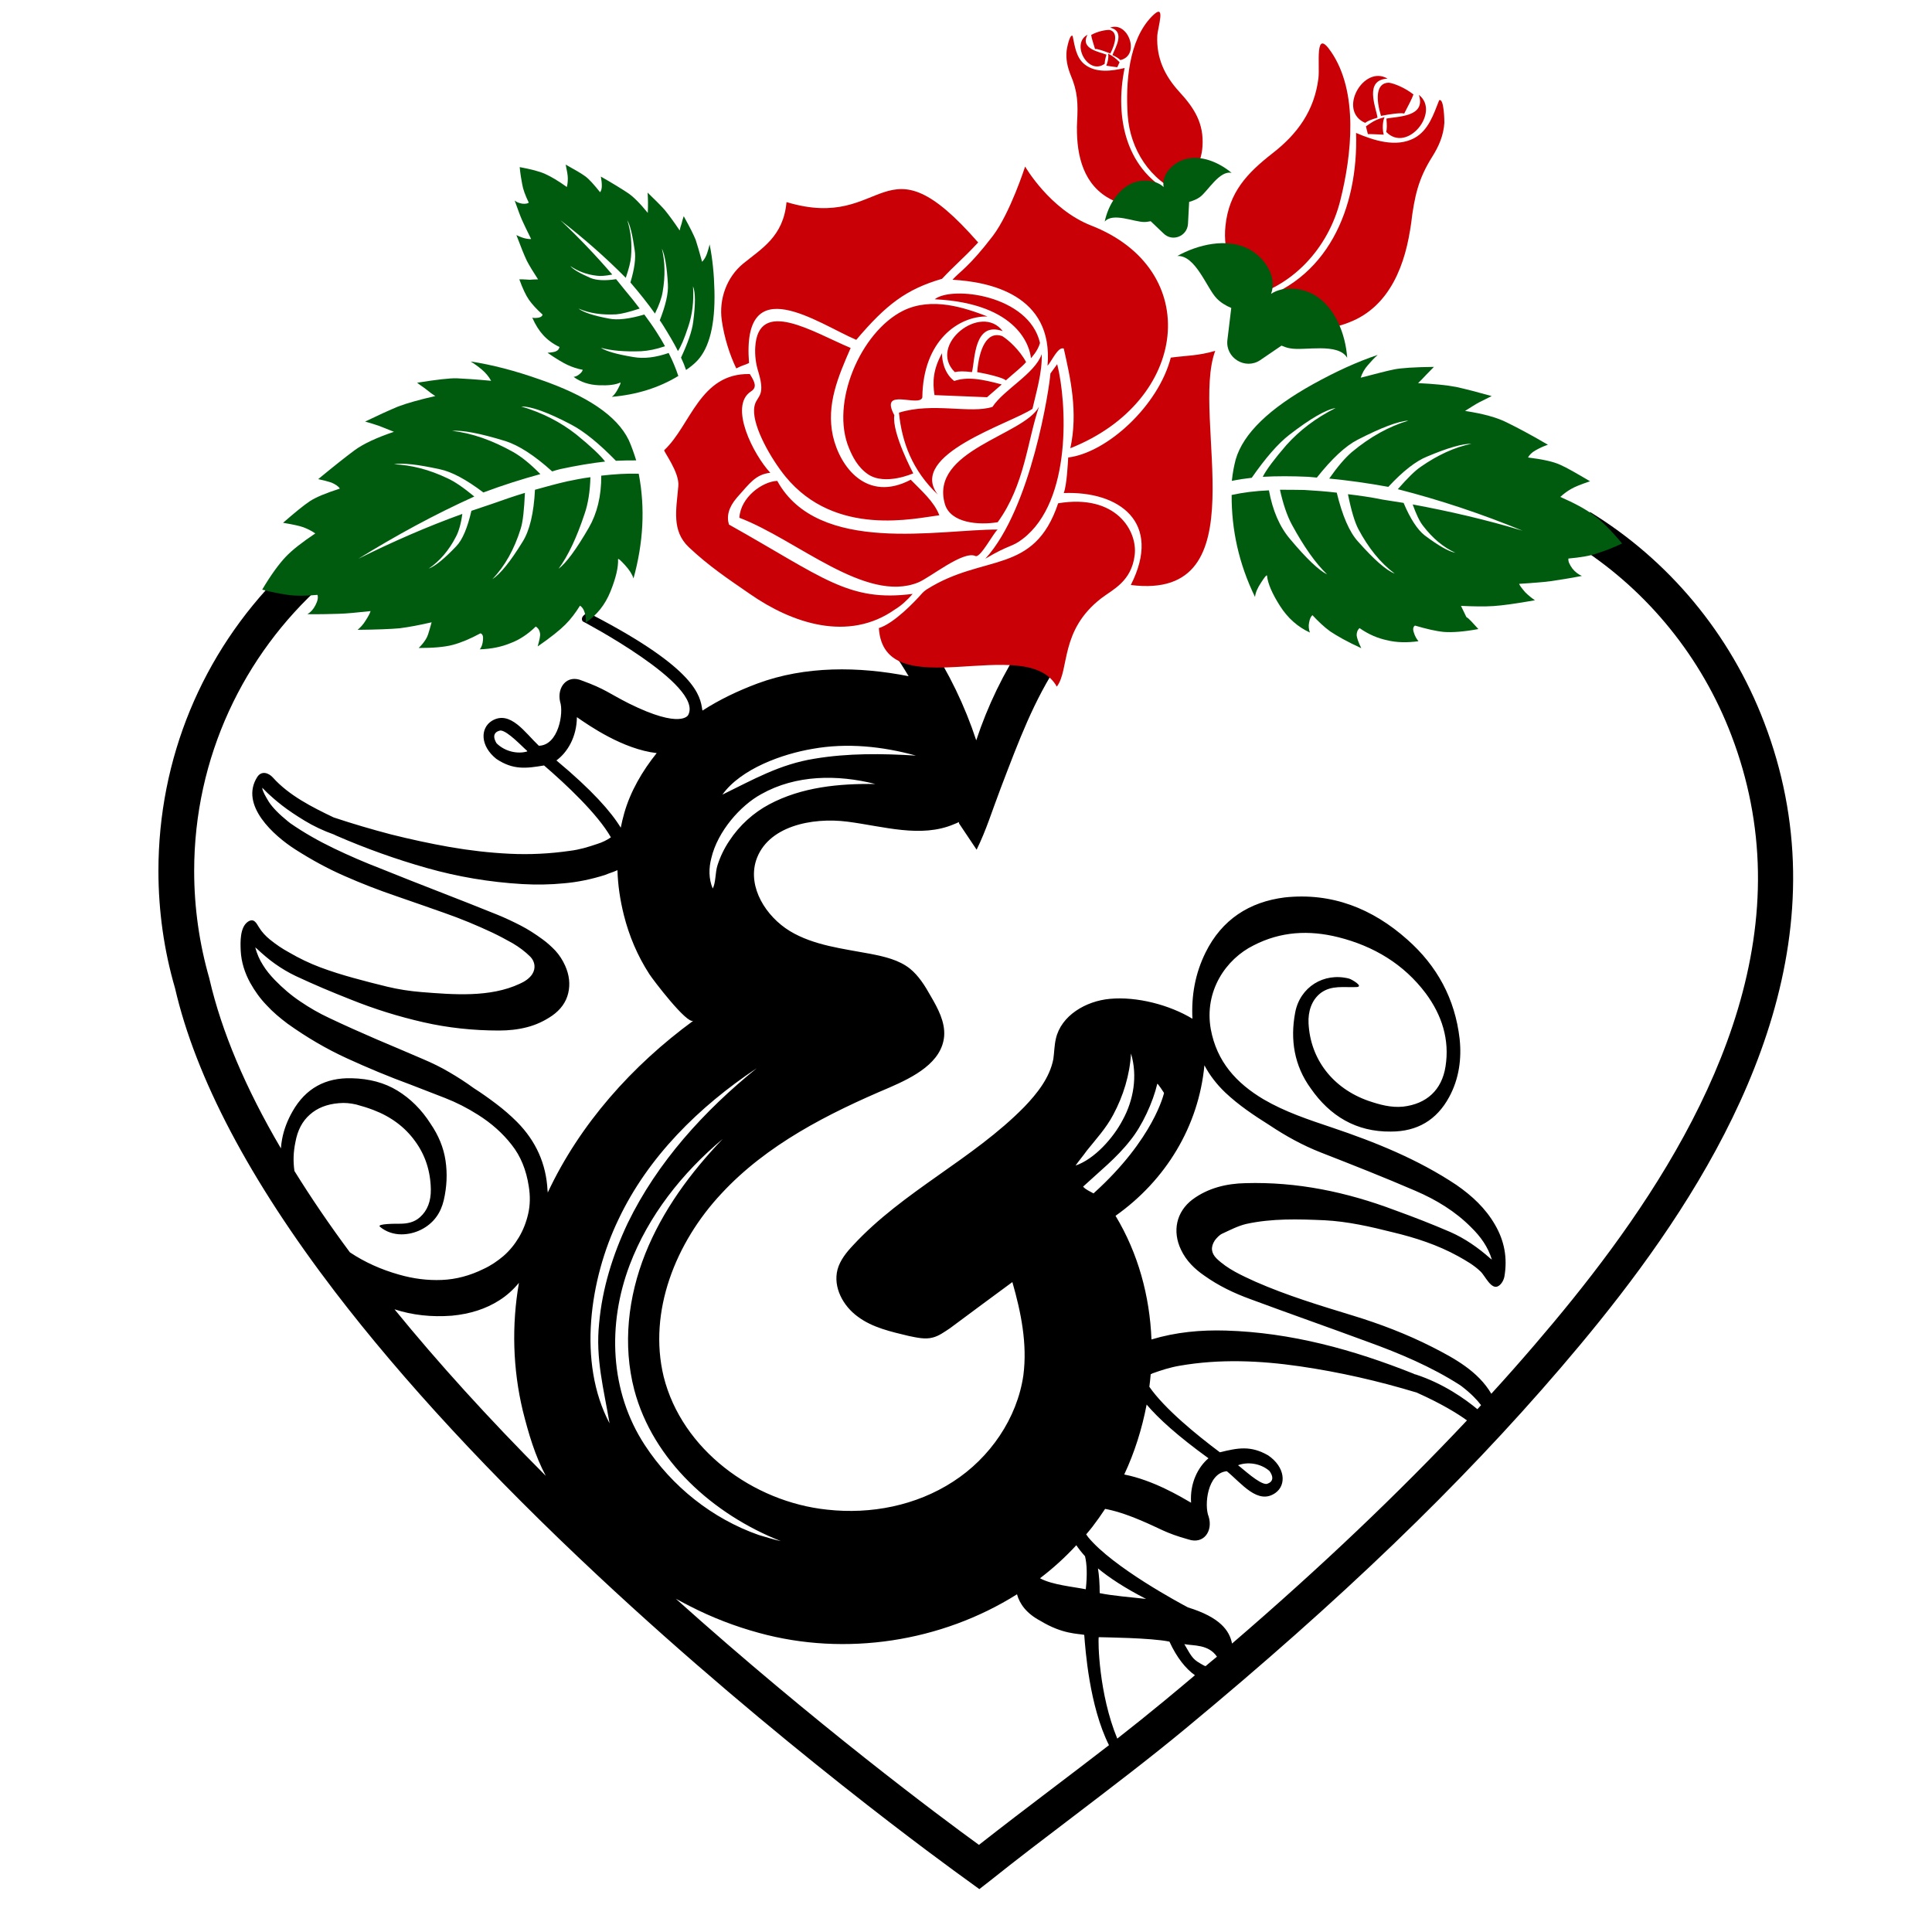
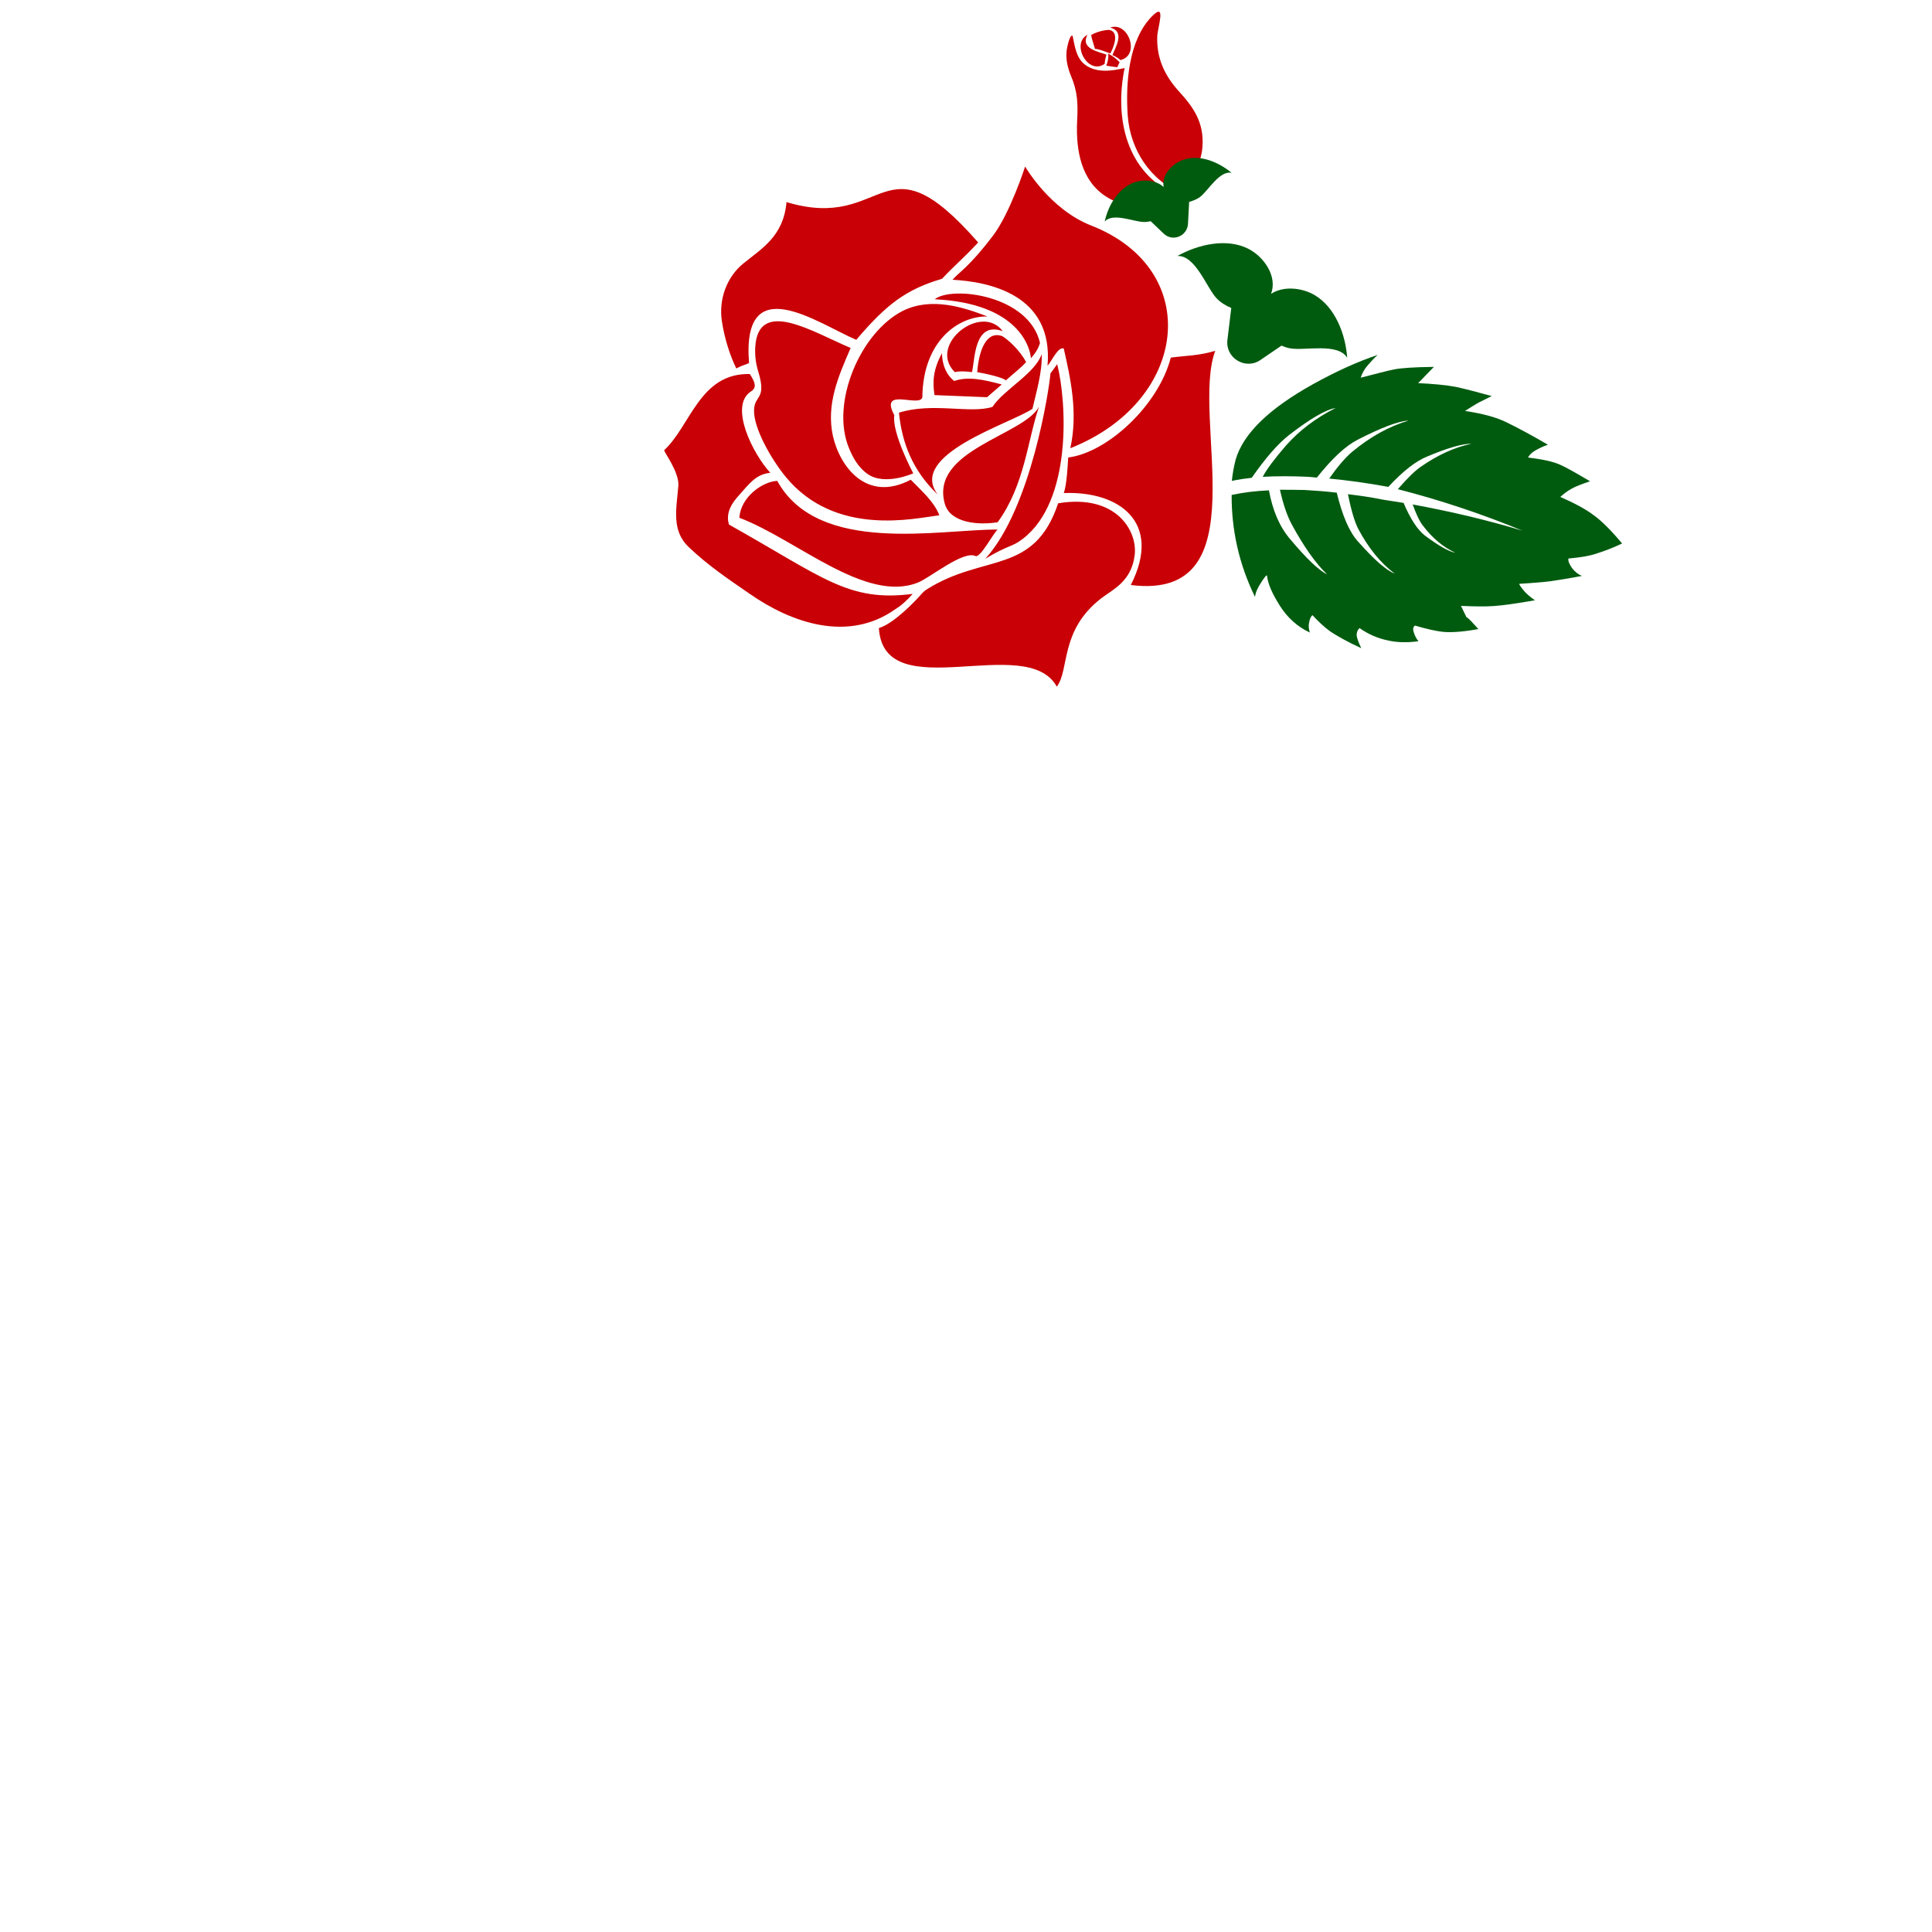
<svg xmlns="http://www.w3.org/2000/svg" version="1.1" id="Layer_1" x="0px" y="0px" width="1000px" height="1000px" viewBox="0 0 1000 1000" style="enable-background:new 0 0 1000 1000;" xml:space="preserve">
  <style type="text/css">
	.st0{fill:#005B0F;}
	.st1{fill:#C90005;}
</style>
  <g>
-     <path class="st0" d="M274.2,144.8c1.2-0.1,2.6-0.2,4.3-0.2c-2.4-3.7-4.4-6.9-5.8-9.6c-1.3-2.7-3.1-7.2-5.4-13.3   c1,0.5,2.4,1.1,4.1,1.6c1.6,0.4,2.9,0.5,3.5,0.4c-2-4.1-3.6-7.3-4.7-9.8s-2.3-5.9-3.8-10.1c1,0.9,2.3,1.3,3.8,1.6   c1.6,0.2,2.8,0,3.5-0.5c-1.8-3.7-3-7-3.4-9.5c-0.5-2.6-1-5.5-1.3-8.9c5.9,1.1,10.3,2.2,13.3,3.6c3.1,1.4,6.8,3.6,11.1,6.7   c0.4-1.6,0.5-3,0.5-4.6c0-1.4-0.4-3.7-1.1-7c4.7,2.6,8,4.5,10.2,6.1c2,1.5,4.5,4.3,7.6,8.2c0.6-0.7,0.9-1.9,0.9-3.4s-0.2-3-0.5-4.7   c6,3.4,10.5,6.2,13.7,8.3c3.1,2,6.6,5.6,10.6,10.5c0.1-2.3,0.1-4.2,0.1-5.6s-0.1-3-0.2-4.9c3.5,3.4,6.5,6.3,8.8,8.9   c2.2,2.7,4.8,6.2,7.8,10.7c0.2-1.1,0.5-2.2,1-3.6c0.3-1.3,0.7-2.7,1.1-3.8c3.3,5.9,5.3,10,6.2,12.3c0.7,2.2,1.9,6.1,3.3,11.3   c1.2-1.2,2-2.7,2.6-4.4c0.5-1.6,1-3.2,1.3-4.6c1.5,7.4,2.3,15.5,2.5,24.1c0.4,17.3-2.6,29.4-8.9,36.1c-1.6,1.7-3.6,3.3-5.8,4.8   c-0.7-2.1-1.6-4.3-2.6-6.4c3.5-7.5,5.7-13.7,6.3-18.5c1.2-9.1,1.2-15.3-0.1-18.4c0.5,7.6-0.3,14.5-2.5,21c-2,6.1-3.8,10.3-5.3,12.5   c-2.1-4.2-4.8-8.7-7.8-13.5c-0.5-0.9-1.1-1.6-1.6-2.4c3-7.7,4.5-13.9,4.2-18.7c-0.5-9.1-1.6-15.3-3.1-18.4   c1.6,6.7,1.8,14.1,0.4,22.3c-0.5,3.1-1.8,6.9-4,11.3c-3.6-5.1-7.9-10.5-12.7-16.1c2.1-7,2.9-12.7,2.2-16.8   c-1.1-7.7-2.3-12.8-3.8-15.4c1.8,5.7,2.5,12,1.9,19c-0.2,2.6-1.1,6.1-2.7,10.8c-10.6-10.7-21.9-20.6-33.8-29.8   c9.5,9,18.5,18.4,26.8,28.1c-3.4,0.7-6.2,0.9-8.1,0.6c-5.3-0.6-9.8-2.4-13.6-5c1.5,1.8,5,3.8,10.5,6.2c3,1.2,7.4,1.5,13.2,0.6   c1.6,2,3.2,4,4.6,5.7c2.7,3.2,5.2,6.3,7.6,9.5c-5.4,1.8-9.5,2.8-12.1,3c-7.3,0.4-13.9-0.5-19.6-3c2.6,2,7.8,3.7,15.8,5.2   c4.4,0.9,10.5,0.2,18.3-2.1c2.3,3.1,4.5,6.2,6.4,9.2c1.6,2.5,3,4.8,4.3,7.2c-4.6,1.6-8.8,2.4-12.4,2.6c-8.6,0.3-15.5-0.3-20.8-1.8   c2.7,1.8,8.3,3.4,16.8,4.8c5.6,1,11.6,0.2,18.3-2.1c2.1,4.1,3.7,8,5,11.9c-10.2,6.2-21.7,9.7-34.4,10.8c1.2-0.9,2.3-2.4,3.3-4.4   c1-1.9,1.4-2.9,1.1-3c-2.6,1.2-6.3,1.6-11.2,1.4c-4.9-0.2-9.3-1.6-13-4.3c1.2-0.2,2.2-0.7,3.1-1.5c0.9-0.7,1.5-1.5,1.6-2.2   c-2.8-0.5-5.4-1.4-7.8-2.5s-5.9-3.2-10.4-6.3c2.3-0.2,3.8-0.4,4.6-0.9c0.9-0.4,1.4-1.2,1.6-2.1c-3.4-1.6-6.2-3.7-8.4-6.1   c-2.2-2.4-4.1-5.4-5.7-9.1c0.9,0.3,2,0.2,3.4,0c1.2-0.3,1.9-0.9,1.9-1.6c-3-2.7-5.3-5.2-7-7.6c-1.6-2.3-3.3-5.9-5-10.6   C271.1,144.5,273.1,144.8,274.2,144.8z" />
-     <path class="st1" d="M643.1,154.5c-4.7-12.6-10.3-23.7-8.8-37.6c1.8-17.4,11.2-27.3,24.4-37.6c13-10.1,21.6-22.1,23.7-38.7   c0.9-6.8-2.2-26.7,6.5-13.9c14.4,20.9,10.7,53.6,4.9,76.8C687.7,128.4,668.6,149.4,643.1,154.5z M730.4,115.3   c1.8-13.7,3.6-22.6,11-34.3c3.4-5.4,5.8-11,6.2-17.5c0-0.5-0.1-13-2.7-11.6c-2.9,7.3-5.5,15.6-12.9,19.6c-9.4,5-21,1.2-30.1-2.7   c1.2,38.8-14.6,77-54.9,87.7c8.4,4.7,14.3,10.9,24.3,12.8c9,1.8,18.5,1,26.9-2.4C719.7,158.7,727.7,136.3,730.4,115.3   C732.5,99.8,728.4,131,730.4,115.3z M718.2,40.7L718.2,40.7c-12.3,0.6-6,14.8-5.2,20.2c-3,0.9-5,1.6-6.4,2.7   C692.1,57.3,705.8,33.3,718.2,40.7z M717.5,68.3c0.4-1.6,0.4-3.7,0.1-6.9c5.2-1.2,20.7-0.6,16.8-12.3l0,0   C745.7,57.8,728.5,79.5,717.5,68.3z M718.8,42.8c2.7,0.3,8.6,2.7,12.8,6.1l0,0c-0.9,2.5-2.7,5.8-4.8,9.9c-1.1-0.6-7.9,0.3-12,1.2   C712.2,51.5,712,42.9,718.8,42.8z M716.2,69.7c-1.2-4.8,0.2-8.9,0.5-9.1c-4.3,1.2-5.9,2.1-9.7,4.8l1,4   C707.9,69.3,716.3,69.7,716.2,69.7z" />
    <path class="st0" d="M680.2,152.6c-6.4-3.7-16-4.7-22.3-0.5c3.4-9.1-3.7-19.2-11.7-23.3c-11.3-5.8-26.3-2.2-36.8,3.7   c9.4-0.5,15.2,16.6,20.3,21.9c2,2.1,4.7,3.8,7.6,5l-2,16.6c-1.1,9.3,9.3,15.6,17,10.4l11-7.5c1.5,0.6,3,1.2,4.5,1.4   c7.3,1.4,24.8-3.1,29.5,4.9C696.5,173.3,691.2,158.9,680.2,152.6z" />
    <path class="st1" d="M583.7,59.7c-1.1-16.3,0.3-38.9,12.6-51.3c7.5-7.6,3,5.4,2.7,10.2c-0.5,11.4,3.8,20.6,11.4,28.9   c7.7,8.4,12.8,16.2,12,28.3c-0.6,9.5-5.9,16.4-10.5,24.3C595.3,93.6,584.9,77.2,583.7,59.7z M557.5,63.2   c-0.6,14.5,2,30.5,15.4,38.8c5.3,3.3,11.6,5,17.9,4.8c7-0.2,11.6-3.6,17.9-5.8c-25.9-12-31.9-39.8-26.6-65.8   c-6.6,1.6-14.8,2.7-20.6-1.8c-4.5-3.5-5.2-9.5-6.3-14.8c-1.6-1.3-3.1,7.2-3.1,7.5c-0.5,4.5,0.4,8.5,2,12.6   C557.9,47.5,558,53.8,557.5,63.2C557.1,74.1,558.1,52.4,557.5,63.2z M579.9,31.1c-0.9-0.9-2-1.6-4.1-2.6c1.2-3.4,7-12.3-1.2-14.2   l0,0C584,10.8,590.4,28.7,579.9,31.1z M562.9,18L562.9,18c-4.1,7.4,6.5,8.9,9.8,10.3c-0.6,2-0.9,3.5-0.9,4.7   C563.2,39.3,554.1,22.5,562.9,18z M574.7,27.7c-2.7-1.1-7.2-2.7-7.9-2.3c-0.9-3.1-1.8-5.5-2-7.3l0,0c3.3-1.9,7.6-2.7,9.5-2.6   C578.7,16.5,577.5,22.3,574.7,27.7z M578.3,34.8l1.2-2.6c-2.3-2.3-3.3-3-6-4.5c0.2,0.2,0.5,3.1-0.9,6.2   C572.6,34.1,578.3,34.8,578.3,34.8z" />
    <path class="st0" d="M587.1,94.4c4.8-1.7,11.3-1.2,15.2,2.4c-1.2-6.5,4.8-12.5,10.8-14.3c8.4-2.6,18,1.6,24.4,7   c-6.2-1.5-12.3,9.4-16.3,12.4c-1.6,1.2-3.6,2-5.7,2.6l-0.6,11.4c-0.4,6.4-8.1,9.5-12.7,4.9l-6.6-6.3c-1.1,0.2-2.1,0.4-3.3,0.4   c-5.1,0.1-16.3-5.1-20.5-0.2C573.5,106.4,578.9,97.3,587.1,94.4z" />
-     <path d="M928.1,450.8c-0.4-26.1-5.4-51.9-14.9-76.7c-17.6-46.3-49.8-84.4-90.2-109.1c-1.7,7.7-3.4,12.3-5,18.5   c34.9,22.7,62.7,56.5,78.2,97.2c8.7,22.8,13.3,46.4,13.7,70.4c1.6,97-65.2,186.3-115.6,245c-7.3,8.5-14.7,16.9-22.4,25.3   c-6.8-11.6-19-18.3-30.6-24.2c-13.2-6.7-27.1-12-41.2-16.3c-17-5.2-33.9-10.3-50.3-17.5c-7.2-3.3-14.4-6.5-20.1-12   c-2.8-2.8-3.2-5.9-0.9-9.4c1-1.3,2.4-2.8,3.7-3.4c4.1-1.9,8.3-4.1,12.6-5.1c13.3-2.9,26.8-2.5,40.4-1.9c12,0.6,23.8,3.3,35.3,6.2   c11.8,2.8,23.4,6.6,33.9,12.4c4.1,2.3,8.2,4.6,11.6,7.9c2.4,2.2,5.7,10.1,9.5,7.4c1.5-1,2.6-3.1,2.9-4.9c1.6-9.5,0-18.3-4.9-26.7   c-4.9-8.5-11.9-15-20-20.6c-19.8-13.2-41.8-22.1-64.4-29.7c-12.2-4.1-24.3-8.1-35.4-14.6c-14.1-8.4-24.2-19.5-27.3-36.3   c-3.5-19.7,7.8-36.3,22.2-43.4c14-7.2,28.6-8,43.8-4.2c18.3,4.6,33.9,13.9,45.3,29.1c8.3,11.2,12.4,23.9,10.2,37.8   c-1.9,12.2-9.8,19.4-22,20.8c-6.2,0.6-12-1-17.9-3c-18.5-6.5-30.1-21.6-31-40.2c-0.3-5.9,1.5-12,6.4-15.7c5.6-4.1,12-2.7,18.4-3   c4.1-0.2-2.6-4.1-3.9-4.4c-13-3.3-25.3,4.4-27.8,17.5c-2.7,14.1-0.5,27.6,8,39.3c10,14.4,23.6,22.6,41.5,22.4   c13.6,0,23.7-5.9,30.2-17.9c5.1-9.4,6.5-19.8,5.4-30.1c-2.4-20.8-11.7-37.8-27.1-51.4c-18.1-16.1-39.1-24.4-63.4-21.8   c-18.4,2.3-32.6,11.5-41,28.5c-5.4,10.9-7.4,22.3-6.8,34.3c-11.9-7.2-28.8-11.6-42.7-10.3c-12.4,1.1-25.3,8.6-28,20.7   c-0.8,3.5-0.8,7-1.3,10.5c-1.9,9.7-8.4,17.8-15,24.7c-26.7,27.2-62.7,43.6-88.6,71.6c-3.5,3.7-6.8,7.8-8.1,12.6   c-2.4,9.2,2.9,18.9,10.5,24.4c7.6,5.7,17.3,7.8,26.4,10c4,0.8,8.4,1.9,12.4,0.8c3.2-0.8,6-2.9,8.9-4.8   c10.8-8.1,21.5-15.9,32.3-23.9c4.5,15.7,7.8,32,5.7,48.2c-3.2,22.3-17.3,42.8-36.4,55.1c-19.1,12.4-42.5,17-65.1,14.5   c-38.5-4-75.3-31.2-84.7-68.9c-8.1-33.6,6.2-69.4,29.9-94.7c23.4-25.3,55.1-41.4,87-54.9c12.4-5.4,27.2-12.9,28.3-26.7   c0.5-7.3-3.2-14.2-7-20.7c-2.9-5.2-6.2-10.5-10.8-14.2c-5.7-4.5-13.2-6.2-20.4-7.6c-14.2-2.7-29.3-4.3-41.7-11.8   c-12.4-7.6-21.8-22.6-17.5-36.4c5.7-17.8,28.8-22.6,47.4-20.2c18.6,2.4,38,8.6,55.1,1.3c0.8-0.3,1.7-0.7,2.5-1.1   c0,0.2,0.1,0.5,0.1,0.7l9.1,13.6c5.2-10.7,7.5-18.8,12.6-32.2c9.4-24.6,16.9-44.9,30.4-65.3c-6.3-3.1-12.6-6.2-18.6-9.9   c-10.4,15.8-18.7,32.9-24.6,50.8c-5.9-17.9-14.1-34.9-24.5-50.7c-6.2,0.6-12.6,2.8-18.4,5.2c2.8,4,5.4,8.1,7.9,12.3   c-25.8-5.1-53.6-5.4-78.3,3.8c-9.9,3.7-19.6,8.3-28.4,14c0-0.1,0-0.3-0.1-0.4c-1.1-7.1-2.7-20.9-56.7-49c0,0-2.6-1.8-4.2-0.3   c-2.4,1.8-1,3.5-1,3.5s62.9,33,54.6,48.5c0,0-3.5,7.5-30.7-6c-10.3-5.2-12.3-7.5-24.2-11.8c-7.8-3.4-13.1,3.4-11.4,10.9   c2,5.8-0.9,22.6-11,22.8c-7.1-6.7-14.8-18.6-24.3-12.9c-6.1,3.8-6.1,13,2.3,19.7c8.8,5.9,15.6,4.9,24.7,3.4   c11.5,9.9,27.7,25.1,34.6,37.2c-2,1.4-4.4,2.6-7,3.4c-2.4,0.8-4.8,1.6-7.1,2.2c-2.3,0.6-4.7,1.1-7.2,1.4c-10.4,1.5-20.8,2-31.1,1.5   c-10.4-0.5-20.7-1.7-31.1-3.5c-10.2-1.8-20.3-4-30.3-6.5c-9.9-2.6-19.8-5.5-29.7-8.8c-11.1-5.3-23.2-11.4-31.5-20.7   c-2.2-2.4-5.8-3.6-8-0.3c-9.4,14.6,8.7,30.6,19.7,37.6c8.3,5.3,16.7,9.9,25.4,13.7c8.6,3.8,17.6,7.3,26.7,10.4   c8.5,2.9,16.9,5.9,25.2,8.8c8.3,2.9,16.5,6.3,24.6,10.1c3.6,1.7,7.1,3.6,10.5,5.5c3.4,2,6.5,4.3,9.3,7.1c2.3,2.5,2.8,5.9,0.9,8.9   c-1.5,2.3-4,3.9-6.5,5c-15.4,7.2-34.3,5.6-50.8,4.3c-6.1-0.5-12-1.4-17.8-2.8c-5.8-1.4-11.6-2.9-17.4-4.5s-11.6-3.4-17.2-5.5   c-5.6-2.1-11-4.7-16.3-7.8c-3.5-1.9-6.7-4.1-9.8-6.6c-2.2-1.8-4.2-3.9-5.7-6.4c-1.3-2.1-2.6-4.9-5.7-2.8   c-4.2,2.9-3.9,10.7-3.7,15.1c0.3,5.8,2.1,11.4,4.9,16.5c2.4,4.3,5.2,8.2,8.5,11.6c3.2,3.5,6.9,6.6,10.9,9.6c9.8,7,20,13,30.7,17.9   c10.7,4.9,21.7,9.5,32.9,13.6c6,2.3,11.9,4.6,17.8,6.9c5.9,2.3,11.6,5.2,17.1,8.7c7,4.4,12.8,9.6,17.4,15.5   c4.7,5.9,7.6,13.1,8.9,21.6c0.8,5,0.7,9.7-0.3,14.1s-2.6,8.5-4.8,12.2c-2.2,3.7-4.8,6.9-8,9.7c-3.2,2.7-6.6,5-10.3,6.7   c-7.1,3.5-14.3,5.4-21.6,5.7s-14.7-0.6-22.3-2.8c-9.2-2.6-17.6-6.4-25-11.3c-0.1-0.1-0.2-0.2-0.3-0.2   c-10.7-14.4-20.2-28.4-28.7-42.1c-0.7-4.8-0.6-9.7,0.5-14.9c1.1-6.2,3.6-10.9,7.5-14.3c3.8-3.4,8.8-5.4,15-5.9c3-0.3,6,0,9,0.7   c3,0.8,5.9,1.7,8.8,2.8c9.2,3.5,16.4,8.9,21.6,16.1c5.3,7.2,8,15.5,8.2,24.9c0.1,6.3-1.8,11.1-5.6,14.5c-3,2.7-6.6,3.4-10.5,3.4   c-1.4,0-12.3-0.1-10.2,1.6c3.1,2.6,7.1,3.9,11.1,3.9c7,0,14-3.4,18.1-9.1c1.8-2.5,3-5.3,3.8-8.6c1.6-7,1.9-13.8,0.9-20.5   s-3.6-13-7.7-19c-4.7-7.4-10.5-13.1-17.2-17.2c-6.7-4.1-14.6-6.2-23.6-6.4c-13.7-0.4-23.9,5.3-30.6,17c-2.7,4.7-4.6,9.6-5.5,14.6   c-0.3,1.6-0.5,3.1-0.6,4.7c-18.4-31.3-30.7-60.6-36.9-87.3l-0.1-0.5c-5.2-18-7.9-36.7-7.9-55.8c0-58.9,25.7-111.9,66.4-148.3   c-5.7-5.5-8.1-6.6-14.2-12.1c0,0,0-0.1-0.1-0.1c-2.5,2.3-4.9,4.6-7.3,7c-40.8,41-63.3,95.5-63.3,153.5c0,20.7,2.9,41.2,8.6,60.7   c10.7,46.4,38.6,99.3,82.7,157c35.2,46,81,95.5,136,146.9c92.3,86.3,181.8,151,191.7,158.1l5.9,4.3l5.4-4.2   c14-11.2,28.6-22.3,42.7-33c19.5-14.9,39.7-30.2,59-46.2c79.9-66.2,141.5-125.4,193.8-186.4S929.7,554,928.1,450.8z M623.4,551.4   c2.7,5.1,6.3,9.8,10.8,14.1c7,6.6,14.8,11.8,22.9,16.9c8.4,5.6,17.1,10.4,26.5,14.1c16.4,6.4,32.9,12.9,49.1,19.9   c10.7,4.6,20.6,10.6,28.8,18.9c4.9,4.8,8.7,10.1,10.7,16.7c-0.3-0.3-0.6-0.5-0.9-0.7c-6.2-5.5-13.1-10.3-20.6-13.6   c-9.5-4.1-19-7.8-28.7-11.3c-24.9-9.4-50.6-14.8-77.4-14c-9.8,0.2-19.3,2.5-27.3,8.4c-8.5,6.4-10.6,16.5-6,26.1   c2.7,5.7,7,9.9,12.1,13.4c7.3,5.2,15.2,9,23.7,12.1c20.2,7.5,40.5,14.6,60.8,22.1c16.6,6,32.9,12.9,47.6,22.3   c0.4,0.3,0.7,0.5,1,0.7c4.7,3.6,7.9,6.9,10.1,9.8c-0.6,0.7-1.3,1.4-1.9,2.1c-6.4-5.3-17.6-13.3-32-18c-0.4,0-0.7-0.2-1.1-0.4   c-31.1-12.4-63.3-21.3-97.1-22.3c-13-0.4-25.9,0.8-38.5,4.6c-0.9-22.5-6.9-44.6-18.6-64C603.4,610.9,620.4,583,623.4,551.4z    M640.8,758.4c4.7-1.8,11.5-1.2,16.3,3c4,5.7-1.6,6.7-1.6,6.7C651.7,768.2,643.3,760.2,640.8,758.4z M616.5,777.8   c-5.5-3.2-19.7-11.7-34.6-14.6c5.4-11.5,9.2-23.7,11.6-36.2c6.1,7.2,16,16.2,32,27.8C620.2,759.3,615.8,767.5,616.5,777.8z    M624,862.4c-0.3-0.1-0.5-0.2-0.8-0.3c-5.6-3.1-5.8-3.4-10.2-11.1c4.7,0.9,12.5,0,16.9,6.5C627.9,859.1,626,860.7,624,862.4z    M562,822.6c-6.5-1.3-17.6-2.3-23.7-5.7c6.7-5.1,13-10.8,18.8-17.1c1.2,1.8,2.7,3.7,4.5,5.7C562.6,809.6,562.8,815.2,562,822.6z    M602.5,565.7c0,0-5.1,23.7-36.5,52c-1.9-1.1-4-1.9-5.4-3.5c8.4-7.8,17.3-14.8,24.4-23.9c6.2-7.6,11.8-19.9,14-29.3   C599.1,560.4,602.5,565.7,602.5,565.7z M562.5,595.6c4.8-6,10-11.6,13.7-18.6c5.2-9.7,8.6-20.7,9.2-31.7   c3.5,11.6,1.3,24.2-4.3,34.4c-4.8,9.2-14.5,20.2-24.4,23.6C558.5,600.7,560.6,598.3,562.5,595.6z M334,648.9   c-8.9,22.3-11.8,47.1-5.7,70.5c9.7,36.6,40.9,64.5,75.9,78.3c-3.6-0.8-7.7-2.1-11.5-3.2c-23.9-8.4-44.9-25-59-46.6   c-18.1-27.7-19.4-62.4-7.8-93.1c9.7-25.6,27.2-47.7,48.2-65.3C357.4,606.9,342.9,626.6,334,648.9z M391.7,552.9   c-27.2,22-51.4,48.5-66.8,80.2c-7.8,16.5-13.2,33.9-14.8,51.9c-1.9,18.3,2.4,33.9,5.4,51.7c-16.7-31.5-10.2-74.8,4.6-105.5   C335.4,598.8,361.8,572.8,391.7,552.9z M420.6,387.6c17.8-3.2,36.1-1.3,53.5,3.5c-17.5-1.1-35.2-1.3-52.5,1.6   c-18.1,2.9-31.7,10.8-47.7,18.6C383.6,397.8,405.1,390.2,420.6,387.6z M368.2,444.1c3.2-13.7,15-27.2,25.9-33.1   c17.8-10,39.3-10.2,59-5.2c-18.9-0.3-38.2,1.6-54.9,10.5c-8.1,4.3-15.4,10.8-20.7,18.9c-2.7,4-4.8,8.4-6.2,12.9   c-1.1,3.5-0.8,8.9-2.4,11.8C366.8,454.9,366.8,449.4,368.2,444.1z M273,388.9c-4.7,1.5-11.5,0.3-16-4.2c-3.6-6,2.1-6.6,2.1-6.6   c3.7,0.2,11.5,8.7,13.7,10.5C272.8,388.8,272.9,388.9,273,388.9z M288,393.6c5.6-4.1,10.5-12,10.6-22.4   c6.2,4.3,23.8,16.6,41.3,18.6c-7.4,9.2-13.6,19.8-16.8,31.1c-0.7,2.5-1.3,5-1.8,7.5C316.3,420.2,306.6,409.1,288,393.6z    M267.6,580.7c-3.4-3.4-7-6.5-10.7-9.3s-7.6-5.6-11.7-8.2c-4.1-3-8.3-5.7-12.6-8.2c-4.2-2.5-8.7-4.7-13.4-6.7   c-8.2-3.5-16.3-7-24.4-10.4c-8.1-3.5-16.2-7.1-24.2-10.9c-5.4-2.5-10.4-5.4-15.1-8.6c-4.8-3.2-9.1-6.9-13.2-11.1   c-2.4-2.5-4.5-5-6.2-7.8c-1.8-2.8-3.1-5.8-4-9.2c0.1,0.2,0.4,0.4,0.8,0.7c3,2.8,6.1,5.5,9.5,7.9c3.4,2.4,6.9,4.5,10.7,6.3   c4.7,2.2,9.4,4.3,14.1,6.3c4.7,2,9.4,3.9,14.2,5.8c12.4,5,25,8.9,37.7,11.8c12.7,2.9,25.8,4.3,39.2,4.3c4.9,0,9.7-0.5,14.4-1.7   c4.7-1.2,9-3.2,13.1-6c4.4-3.1,7.2-7,8.3-11.6c1.1-4.6,0.6-9.4-1.6-14.3c-1.3-2.9-3-5.5-5-7.7c-2.1-2.2-4.3-4.2-6.8-6   c-3.7-2.7-7.4-5.1-11.3-7.1c-3.9-2-7.9-3.9-12.1-5.6c-10.1-4.1-20.1-8-30.1-11.9c-10-3.9-20-7.8-30.1-11.9   c-8.3-3.2-16.4-6.7-24.3-10.5c-7.9-3.8-15.5-8.1-22.7-13.1c-0.3-0.3-0.6-0.5-1-0.8c-4.7-3.8-8-7.2-9.9-10.1c-1.8-2.9-3-5.2-3.4-6.7   c0.1-0.1,0-0.1,0-0.2c0,0,0-0.1,0-0.2l-0.1-0.3c0.1,0.1,1,1,2.8,2.8c1.8,1.7,4.3,3.9,7.5,6.4s7.1,5.1,11.7,7.9   c4.6,2.8,9.7,5.2,15.3,7.2c0.1,0.1,0.4,0.2,1,0.5c15.4,6.7,31.1,12.3,47,16.8c15.9,4.5,32.4,7.3,49.4,8.3   c7.2,0.4,14.4,0.3,21.5-0.4c7.1-0.6,14.2-2.1,21.2-4.3c1.4-0.6,2.9-1.1,4.3-1.6c0.7-0.3,1.5-0.6,2.2-0.9c0.2,7.8,1.4,15.6,3.3,23.2   c2.7,10.8,7.1,21.2,13.2,30.6c1.7,2.7,19.7,26.4,22.8,24.1c-31.7,23.2-58.8,53.5-75.4,89c0-0.4,0-0.8-0.1-1.2   C282.7,602.4,277.4,590.6,267.6,580.7z M204.2,677.7c9.2,3,19.1,4.1,29.7,3.3c9.4-0.9,17.6-3.5,24.6-8c3.8-2.4,7.1-5.4,10.1-9   c-3.8,21.9-3.2,44.5,2,66.2c3,11.9,6.3,23.2,11.9,33.7C252.8,734.1,226.7,705.3,204.2,677.7z M544.3,926   c-12.4,9.4-25.1,19.1-37.6,28.9c-20-14.5-85.1-63-156.9-127.4c3.5,1.9,6.2,3.3,7.2,3.8c11.5,5.9,23.4,10.5,35.9,13.9   c44.8,12.3,94.4,4.6,133.5-20c1.4,5.1,5,10,12.2,13.8c11.4,6.9,19.3,6.5,22.6,7.2c0.6,7.6,2.6,36.7,12.8,57.1   C564,911,554.1,918.6,544.3,926z M602.7,880.3c-8,6.6-16.1,13.1-24.4,19.6c-9.6-23.2-10-50.6-9.6-52.5c2.7,0.1,27,0.3,36.6,2.3   c3.8,8.3,8.5,14.1,13.2,17.4C613.3,871.5,608,875.9,602.7,880.3z M568.3,811.8c5.8,4.8,13.8,10.1,24.9,15.8c-7.3-0.8-17.9-1.7-24-3   C569.2,819.7,568.9,815.5,568.3,811.8z M637.7,850.7c-1.3-6.7-6.2-13.6-22.8-18.7c-4-2.1-38.9-20.8-51.7-36.4c-0.3-0.5-0.7-1-1-1.4   c1.1-1.3,2.2-2.6,3.2-3.9c2.3-3,4.5-6.1,6.6-9.3c4.4,0.8,10.3,2.5,18.1,5.8c10.6,4.4,12.8,6.6,25,10c8,2.7,12.8-4.4,10.5-11.8   c-2.4-5.8-0.7-22.6,9.4-23.5c7.6,6.2,16.1,17.7,25.2,11.2c5.7-4.1,5.1-13.3-3.8-19.4c-9.2-5.3-15.9-3.8-25-1.6   c-11.9-8.9-28.6-22.5-36.5-33.9c0.3-2.2,0.5-4.3,0.7-6.5c0.3-0.1,0.6-0.2,0.8-0.4c4.7-1.7,9.4-3.2,14.2-4   c20.7-3.6,41.5-2.7,62.2,0.3c20.6,3,40.7,7.6,60.5,13.6c12.7,5.7,20.9,10.7,26,14.4C723.9,772.8,684.2,810.7,637.7,850.7z" />
    <path class="st0" d="M765.2,325.6c-7.6,1.4-13.5,1.8-17.7,1.5c-4.3-0.4-9.3-1.6-15.1-3.3c-1,0.6-1.2,1.9-0.6,3.6   c0.6,2,1.5,3.4,2.4,4.5c-5.9,0.8-11.3,0.7-16.2-0.5c-4.8-1-9.6-3-14.3-6.3c-1.1,1-1.5,2.3-1.5,3.7c0.1,1.3,0.9,3.7,2.4,6.7   c-7.5-3.4-12.8-6.5-16.1-8.7c-3.2-2.3-6.2-5.2-9.2-8.4c-0.8,0.7-1.4,2-1.7,3.8c-0.4,1.7-0.2,3.5,0.4,5.2   c-6.3-2.9-11.5-7.5-15.5-13.8c-4-6.3-6.3-11.5-6.7-15.7c-0.3-0.4-1.3,0.9-3.1,3.7c-1.8,2.7-2.9,5.2-3.1,7.4   c-8.4-17.2-12.2-34.9-12.1-52.8c5.9-1.3,12.3-2.1,19.3-2.4c1.9,10.4,5.5,18.9,11.1,25.4c8.3,9.9,14.7,16,19,18.1   c-6-5.8-12-14.3-18.2-25.7c-2.6-4.8-4.6-10.9-6.2-18.1c3.9,0,8.1,0,12.5,0.1c5.4,0.3,11,0.7,16.9,1.4c2.9,11.9,6.5,20.4,11.1,25.4   c8.1,9.1,14.3,14.7,18.9,16.5c-7.5-5.6-13.7-13.4-18.9-23.2c-1.8-3.5-3.6-9.4-5.3-17.9c5.8,0.7,11.7,1.5,18,2.8   c3.3,0.5,6.9,1.1,10.8,1.7c3.4,8.1,7.1,13.8,10.9,16.8c7.2,5.4,12.5,8.4,15.9,9c-6.2-2.8-11.7-7.4-16.7-13.9   c-1.9-2.4-3.6-6.1-5.4-11.1c19,3.5,38,7.9,56.9,13.6c-21.1-8.7-42.7-15.9-64.6-21.5c4.9-5.6,8.9-9.6,11.9-11.6   c8.6-6,17.4-10.1,26.2-11.9c-4.5-0.1-12.3,2.1-22.9,6.6c-5.8,2.3-12.6,7.6-20.1,15.7c-10.9-2-21.2-3.4-30.6-4.3   c4.2-6,8.1-10.6,11.7-13.7c9.6-8,19.3-13.3,29.3-16.3c-5.3,0.3-14,3.6-26.3,9.9c-6.4,3.3-13.4,9.9-21.1,19.6   c-1.5-0.2-2.8-0.2-4.4-0.4c-8.6-0.4-16.4-0.4-23.6,0c1.8-3.6,5.9-9.1,12.2-16.4c6.8-7.6,15.3-14.1,25.5-19.2c-5,0.8-13,5.4-24,13.9   c-5.9,4.6-12.3,12-19.4,22.2c-3.6,0.4-6.9,0.9-10.3,1.6c0.4-4,1.1-7.7,2-11.1c3.9-13.4,17.4-26.4,40.1-39   c11.6-6.4,22.6-11.5,33.4-15.1c-1.7,1.5-3.3,3.2-5,5.2c-1.8,2-3.1,4.3-3.8,6.6c8.1-2.1,13.8-3.6,17.3-4.3   c3.5-0.7,10.4-1.2,20.6-1.3c-1.5,1.5-2.8,2.9-4.3,4.4c-1.5,1.6-2.7,2.9-3.9,4c8.1,0.4,14.7,1,19.8,2c5,1.1,11.1,2.7,18.3,4.7   c-2.5,1.3-4.7,2.3-6.6,3.3c-1.9,1-4.3,2.6-7.2,4.4c9.3,1.4,16.6,3.4,21.7,6c5.1,2.5,12.2,6.2,21.2,11.5c-2.4,0.8-4.5,1.8-6.4,2.9   c-2,1.1-3.2,2.4-3.9,3.7c7.4,0.9,13,2.1,16.5,3.7c3.5,1.5,8.8,4.6,15.6,8.6c-4.7,1.6-8,2.9-9.8,4c-2,1.1-3.8,2.5-5.6,4.1   c7.3,3.2,13.1,6.3,17.2,9.4c4.1,2.9,9,7.8,14.8,14.7c-4.6,2.2-8.8,3.8-12.6,5c-3.8,1.4-8.8,2.2-15.2,2.8c-0.2,1.5,0.6,3.1,2,5.1   c1.5,1.9,3.3,3.2,5,3.9c-6.7,1.3-12,2.1-16.1,2.7c-4.1,0.6-9.6,0.9-16.4,1.4c0.3,0.9,1.4,2.3,3.1,4.3c1.8,1.8,3.6,3.2,5.1,4.2   c-9.7,1.7-16.9,2.7-21.5,3c-4.6,0.3-10.3,0.2-16.8-0.1c1.2,2.4,2.1,4.3,2.8,5.8C760.5,320.2,762.3,322.5,765.2,325.6z" />
-     <path class="st0" d="M221.6,328.3c0.5-1.6,1.1-3.6,1.8-6.2c-6.5,1.5-11.9,2.5-16.6,3.1c-4.6,0.4-11.7,0.7-21.7,0.8   c1.3-1.1,2.9-2.7,4.2-4.9c1.4-2.2,2.2-3.7,2.5-4.8c-6.7,0.7-12.3,1.3-16.4,1.4c-4.1,0.1-9.5,0.3-16.3,0.2c1.7-1,3.1-2.5,4.2-4.7   c1.1-2.1,1.5-4,1-5.3c-6.3,0.6-11.3,0.6-15.4,0c-4-0.6-8.3-1.4-13.2-2.7c4.5-7.6,8.7-13.3,12.1-16.9c3.6-3.8,8.7-7.7,15.4-12.2   c-2-1.4-4.1-2.4-6.2-3.2c-1.9-0.7-5.6-1.5-10.5-2.3c6.1-5.3,10.6-9,13.9-11.2c3.2-2.1,8.4-4.2,15.5-6.5c-0.8-1.3-2.3-2.2-4.3-3.1   c-2.1-0.7-4.4-1.3-6.9-1.8c8-6.6,14.3-11.6,18.9-15c4.5-3.3,11.4-6.5,20.3-9.5c-3.3-1.3-5.9-2.4-7.8-3.1s-4.4-1.4-7.1-2.2   c6.6-3.2,12.3-5.8,17.1-7.8c4.8-1.8,11.3-3.6,19.2-5.4c-1.3-0.8-2.8-1.9-4.5-3.3c-1.6-1.3-3.3-2.3-4.9-3.6   c10-1.6,16.9-2.4,20.5-2.3c3.6,0.2,9.5,0.5,17.8,1.3c-1.2-2.2-2.8-4.1-4.8-5.8c-2-1.7-4-3.1-5.8-4.2c11.2,1.7,23,4.8,35.5,9.2   c24.8,8.5,40.2,18.9,46.3,31.4c1.5,3.3,2.7,6.8,3.9,10.6c-3.4,0-6.8,0-10.5,0.2c-8.7-8.9-16.3-15.1-22.9-18.6   c-12.3-6.5-21-9.6-26.1-9.5c10.9,3.2,20.4,8.1,28.5,14.5c7.5,6.1,12.5,10.8,14.9,14c-7.1,0.8-14.8,2.1-23.2,3.9   c-1.4,0.4-2.8,0.7-4.2,1.2c-9.2-8.3-17.3-13.5-24.2-15.7c-13.3-4.1-22.3-5.7-27.6-5.3c10.4,1.2,20.8,4.9,31.7,11   c4.2,2.4,8.8,6.1,14,11.4c-9.2,2.5-19.1,5.6-29.5,9.5c-8.9-6.7-16.3-10.7-22.5-12c-11.4-2.5-19.3-3.4-23.8-2.6   c9,0.4,18.2,2.7,27.8,7.3c3.5,1.6,8,4.6,13.8,9.4c-20.6,9.3-40.6,20.2-60,32.2c17.7-8.8,35.5-16.6,53.8-23.2   c-0.7,5.2-1.9,9.2-3.3,11.8c-3.7,7.2-8.5,12.7-14.1,16.5c3.3-1.2,8.1-5.1,14.2-11.5c3.4-3.5,5.9-9.8,7.9-18.4   c3.7-1.2,7.3-2.5,10.4-3.5c5.9-2.1,11.7-4.1,17.3-5.8c-0.4,8.6-1,14.8-2.2,18.6c-3.3,10.6-8.2,19.4-14.7,26.1   c4.1-2.6,9.3-9,15.7-19.4c3.6-5.7,5.8-14.7,6.4-26.9c5.7-1.6,11.2-3.1,16.4-4.3c4.3-0.9,8.3-1.7,12.3-2.2c-0.2,7.3-1.2,13.7-3,18.9   c-4.1,12.4-8.6,21.9-13.5,28.5c3.9-2.9,9.1-9.9,15.7-21.3c4.2-7.3,6.5-16.3,6.4-26.9c6.9-0.8,13.4-1.2,19.4-1   c3.4,17.7,2.4,35.7-2.7,54.2c-0.7-2.2-2.2-4.5-4.4-6.9c-2.2-2.4-3.4-3.5-3.6-3.1c0.2,4.2-1.1,9.7-3.9,16.7   c-2.8,7-7.2,12.4-12.9,16.2c0.3-1.9,0.1-3.5-0.5-5.3c-0.5-1.7-1.3-2.8-2.4-3.5c-2.3,3.7-4.8,7-7.6,9.8c-2.8,2.8-7.5,6.6-14.3,11.3   c0.9-3.3,1.5-5.7,1.2-6.9c-0.2-1.4-0.9-2.6-2.2-3.4c-4.1,4-8.5,6.9-13.1,8.6c-4.6,1.9-9.8,3-15.9,3.2c1-1.1,1.5-2.8,1.7-4.8   c0.2-2-0.2-3.1-1.3-3.5c-5.4,2.9-10.2,4.9-14.4,6s-10,1.6-17.6,1.6C219.7,332.5,221.1,329.9,221.6,328.3z" />
    <path class="st1" d="M487.6,182.8c-0.1,0.9,0,9.6,6.3,14.4c6.9-2.4,14.6-0.9,24.6,1.8l-7.6,6.6l-27.2-1.1   C482.6,197.6,483,191.1,487.6,182.8z M494.2,192.6c2.1-0.5,4.8-0.5,8.9,0c1.6-6.6,1-26.5,15.9-21.2l0,0   C507.9,156.6,480,178.5,494.2,192.6z M505.8,192.6c5.2,0.9,13.9,3,14.8,4.3c4.5-4,8.3-6.9,10.5-9.5l0,0   c-3.3-6.2-9.3-11.6-12.3-13.4C510.6,171,506.7,181.1,505.8,192.6z M542.2,189.3c2-2,5.4-10.1,8.4-8.9c3.4,15.1,7.5,32.9,3.4,51.6   c61.3-24.3,69.2-92.5,10.7-115.3c-21.4-8.4-34.1-30.5-34.1-30.5s-7.7,24-16.7,35.9c-12.4,16.2-17.2,18.5-20.9,22.7   C511.6,145.8,545.4,152.3,542.2,189.3z M483.8,154.9c43.8,2.1,49.4,25.3,49.8,30.5l0,0c0,0,3.6-3.7,4.7-7.9   C532.6,152.7,492.7,147.8,483.8,154.9z M489.1,261c3,9.8,17.5,10.9,27.3,9.3l0,0c14.1-19.4,15.4-42.5,21.4-59.8   C529.9,225.4,480.9,233,489.1,261z M390.3,212.1c-0.4,9.3,8.8,25.4,16.2,34.5c25.9,31.7,67.2,21.6,79.7,20.1   c-2.8-7.2-9.2-12.6-14.8-18.4c-22.8,12-36.7-6.7-40.3-22.7c-3.5-16.2,2.7-30.6,9.2-45.5l0,0c-19.2-8-48-26.5-49.4-0.2   c-0.2,4.2,0.3,8.4,1.6,12.5C396.9,206.9,390.6,204.3,390.3,212.1z M539.2,183.3c-3.6,10.2-19.6,18.3-25.5,27.3   c-11.4,3.7-30.9-2.5-48.4,3c1.5,15.3,6.9,29.9,20.1,42.4c-15.9-20.7,37.6-36.7,49-44.4C536.3,203.2,539.5,192.8,539.2,183.3   L539.2,183.3z M547.7,260.5L547.7,260.5c-12.5,37.3-38.4,25.9-67.9,44.5c-1,0.6-2,1.5-2.8,2.4c-3.5,4-14.3,15.3-22.1,17.7   c2.6,41.5,76.4,1.9,92.1,30.3c6.7-8.8,1.4-29.1,23.1-45.8c5.9-4.5,15.5-8.6,17.2-22.2C588.9,274.9,577.8,255.5,547.7,260.5z    M629,181.6c-8.9,2.6-14.8,2.4-23,3.5c-6.5,25-33,49.2-53.1,51.7c-0.2,3.2-0.7,14.1-2.3,18.4c28.7-1.1,51.2,15.1,34.7,47.6   C652.7,311.3,616,216.4,629,181.6z M472.4,307.4c-33.4,4.3-46.2-8.5-95.1-35.9c-1.3-4.3-0.2-8.9,4.1-13.9c7-7.9,9.8-12,17.3-12.9   c-8.6-9.2-21.7-34.5-10-42.1c3.3-2.1,2-4.9-0.6-9c-25.9-0.6-30.6,26.7-44.3,39.4c-0.5,0.5,8,11.5,7.3,18.6   c-1.1,12.4-3.5,23.1,5.4,31.6c10.4,9.8,20,16.2,31.6,24.2c21.8,15.2,51,25.1,75.2,8C466.6,313.4,469.6,310.6,472.4,307.4z    M387.7,187.9c-3.9-49.1,35.6-20.5,55.5-12c15.5-18.3,25.9-26.2,44.4-31.6l0,0c6.8-7.3,10.3-9.8,18.7-18.8   c-50.1-57.3-46.9-5.1-99.2-20.9c-1.6,17.9-13,24.1-22.5,31.9c-8.4,6.9-12.6,18.3-11,29.4c1.3,9.1,4.2,18,7.5,24.8   C385,188.7,384.5,189.4,387.7,187.9z M439.5,232.1c1.7,4.1,4.4,9.7,9.8,13.4c8.9,6,23.4-0.5,23.4-0.5s-11.2-21-9.8-30.1   c-8-14.9,13-3.8,14.5-9.2c0.3-29.5,18.9-42.2,33.7-41.9c-11.7-4.5-28.7-10.3-43.6-3C445.4,171.8,429.6,208.7,439.5,232.1z    M382.7,268c29.8,11.3,65.3,44.4,92.5,33.5c6.2-2.5,23.4-16.7,29.7-13.7c2.5,1.2,9.5-12.3,11.5-13.7c-30-0.2-92.9,13.4-114.1-25.2   C394.7,249.2,383.3,257.3,382.7,268z M547.2,188.5l-3.5,4.8c-0.5,7.2-9.8,69.7-33.7,95.9c12.7-7.6,13.6-5.8,19.4-10.3   C555,259.3,552.2,208.2,547.2,188.5z" />
  </g>
</svg>